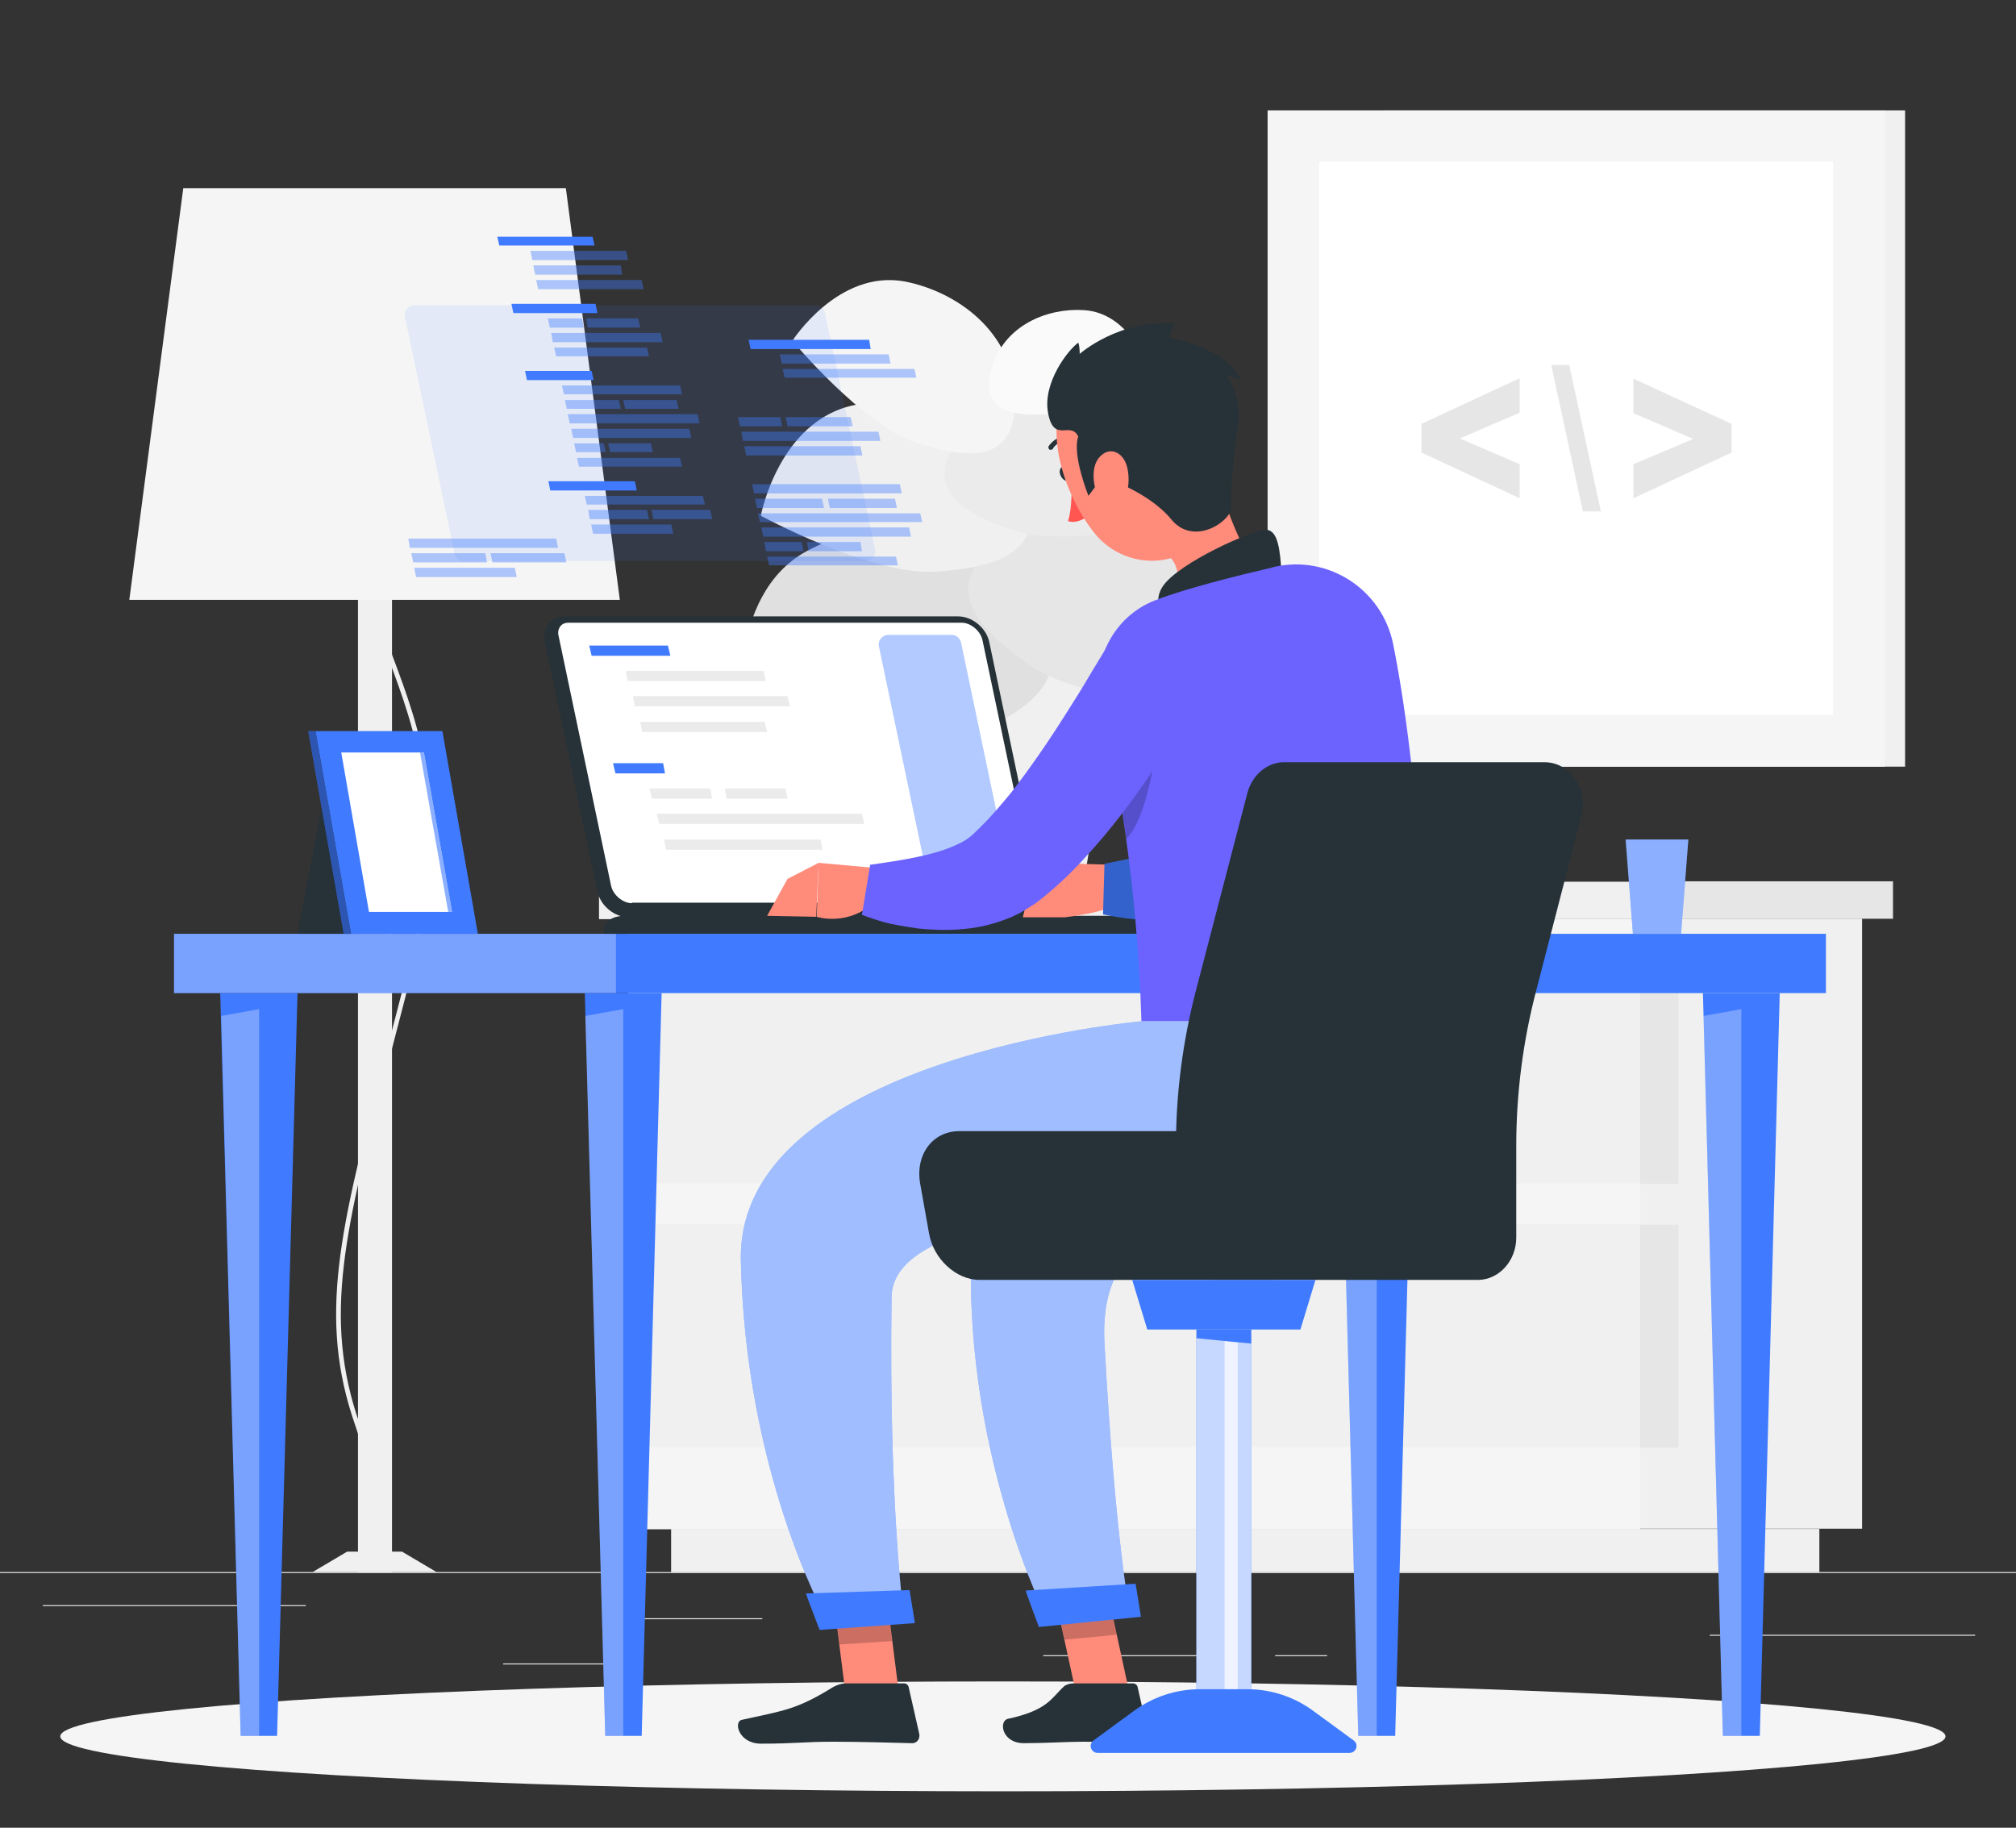
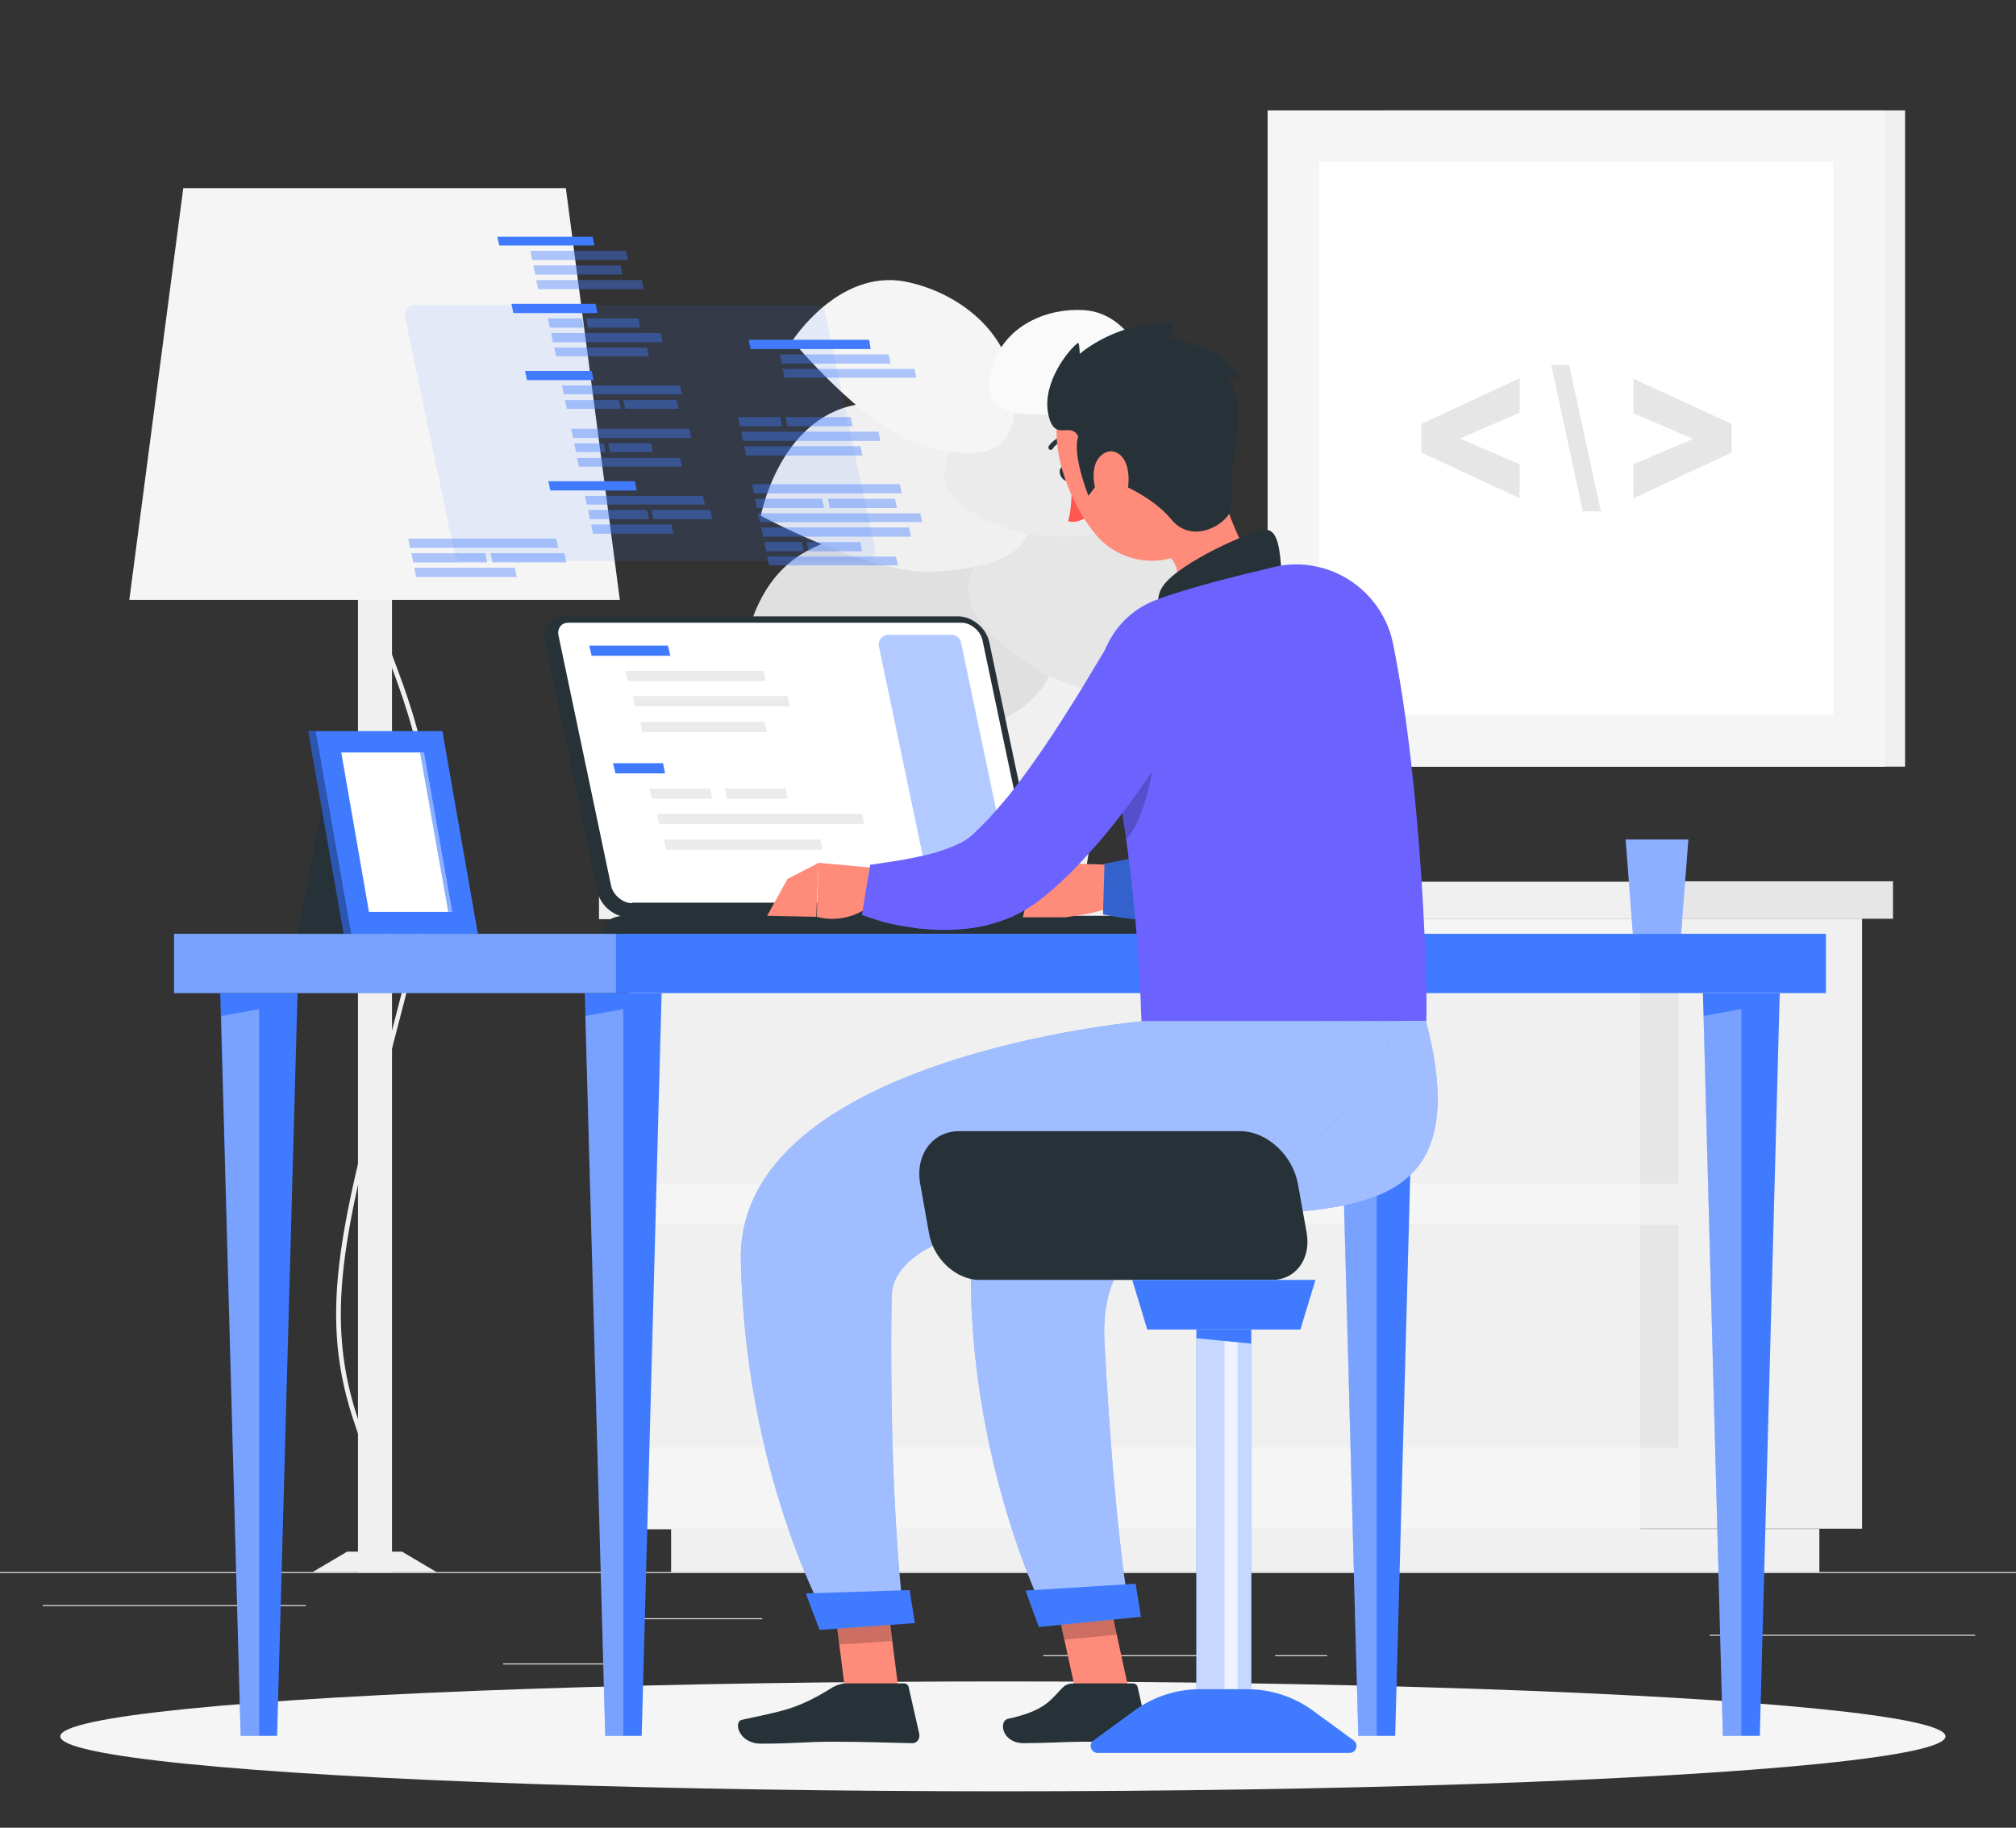
<svg xmlns="http://www.w3.org/2000/svg" x="0" y="0" version="1.1" viewBox="0 0 414.7 376" style="enable-background:new 0 0 414.7 376" xml:space="preserve">
  <rect x="0" y="0" width="414.7" height="376" fill="#333333" stroke="none" />
  <style type="text/css">.st0{fill:#ebebeb}.st1{fill:#f0f0f0}.st2{fill:#f5f5f5}.st3{fill:#e6e6e6}.st4{fill:#fff}.st5{fill:#e0e0e0}.st6{fill:#fafafa}.st7{display:none}.st8{display:inline}.st9{fill:#407bff}.st10,.st11{opacity:.9;fill:#fff}.st11{opacity:.3}.st12{fill:#263238}.st13,.st14{opacity:.4;fill:#407bff}.st14{opacity:.1}.st15{opacity:.4;fill:#fff}.st16{opacity:.3}.st17{opacity:.6;fill:#407bff}.st18{fill:#ff5652}.st19{fill:#ff8b7b}.st20{opacity:.2}.st21{fill:#6c63ff}.st22,.st23{opacity:.5;fill:#fff}.st23{opacity:.7}</style>
  <g id="Background_Complete">
    <g>
      <g>
        <rect width="500" height=".2" x="-43.7" y="323.4" class="st0" />
      </g>
      <g>
        <rect width="26" height=".2" x="130.8" y="332.9" class="st0" />
        <rect width="54.1" height=".2" x="8.8" y="330.2" class="st0" />
        <rect width="26.3" height=".2" x="103.5" y="342.2" class="st0" />
        <rect width="38.8" height=".2" x="214.6" y="340.5" class="st0" />
        <rect width="10.7" height=".2" x="262.3" y="340.5" class="st0" />
        <rect width="54.6" height=".2" x="351.7" y="336.3" class="st0" />
      </g>
    </g>
    <g>
      <g>
        <g>
          <rect width="45.7" height="125.5" x="337.4" y="189.1" class="st1" transform="matrix(-1 -1.224647e-16 1.224647e-16 -1 720.438 503.577)" />
          <rect width="236.2" height="8.9" x="138.1" y="314.5" class="st1" transform="matrix(-1 -1.224647e-16 1.224647e-16 -1 512.351 637.923)" />
          <rect width="208.1" height="125.5" x="129.3" y="189.1" class="st2" />
          <rect width="208.9" height="45.9" x="129.3" y="197.5" class="st1" />
          <rect width="208.9" height="45.9" x="129.3" y="251.8" class="st1" />
          <rect width="7.9" height="45.9" x="337.4" y="197.5" class="st3" transform="matrix(-1 -1.224647e-16 1.224647e-16 -1 682.683 441.017)" />
          <rect width="7.9" height="45.9" x="337.4" y="251.8" class="st3" transform="matrix(-1 -1.224647e-16 1.224647e-16 -1 682.683 549.62)" />
        </g>
        <rect width="214.2" height="7.7" x="123.2" y="181.3" class="st1" transform="matrix(-1 -1.224647e-16 1.224647e-16 -1 460.616 370.384)" />
        <rect width="52" height="7.7" x="337.4" y="181.3" class="st3" />
      </g>
      <g>
        <rect width="107.4" height="135" x="284.5" y="22.7" class="st1" transform="matrix(-1 -1.224647e-16 1.224647e-16 -1 676.385 180.412)" />
        <rect width="127" height="135" x="260.8" y="22.7" class="st2" transform="matrix(-1 -1.224647e-16 1.224647e-16 -1 648.552 180.412)" />
        <rect width="113.8" height="105.7" x="267.4" y="37.3" class="st4" transform="matrix(6.123234e-17 -1 1 6.123234e-17 234.07 414.482)" />
        <g>
          <path d="M336,102.5l20.2-9.4v-5.9L336,77.9v7.1l12.3,5.3L336,95.5V102.5z" class="st3" />
          <path d="M322.8,75.1h-3.7l6.5,30.1h3.7L322.8,75.1z" class="st3" />
          <path d="M312.6,95.5l-12.3-5.3l12.3-5.3v-7.1l-20.2,9.4v5.9l20.2,9.4V95.5z" class="st3" />
        </g>
      </g>
      <g>
        <rect width="7" height="229.2" x="73.5" y="94.2" class="st1" transform="matrix(-1 -1.224647e-16 1.224647e-16 -1 154.137 417.621)" />
        <path d="M72.1,321.8l-0.2-1c0.1,0,1.9-0.4,3.3-2.9c1.8-3.2,2.9-10.1-2.1-24.6c-7.8-22.3-3.2-40.3,6.2-76.2 c1.6-6.2,3.5-13.3,5.4-21c7.2-28.7,0.5-46.4-4.8-60.7c-4.1-11.1-7.4-19.9-3.2-30l0.9,0.4c-4,9.8-0.8,18.4,3.2,29.3 c5.4,14.4,12.1,32.4,4.8,61.3c-1.9,7.7-3.8,14.7-5.4,21c-9.3,35.7-13.9,53.6-6.2,75.6c5.2,14.9,4,22.1,2,25.5 C74.4,321.3,72.2,321.8,72.1,321.8z" class="st1" />
        <polygon points="64.3 323.4 89.8 323.4 82.7 319.2 71.4 319.2" class="st1" />
        <polygon points="26.6 123.4 127.5 123.4 116.4 38.7 37.7 38.7" class="st2" />
      </g>
      <g>
        <polygon points="176.2 137.4 230.1 137.4 223 181.3 183.3 181.3" class="st1" />
        <g>
          <path d="M197.8,151.7c14.7-5.3,25.9-13.3,13.3-29.4c-12.6-16.1-32.1-16.1-45.2-8.9c-16.7,9.1-13.4,35.5-13.4,35.5 S183.2,157,197.8,151.7z" class="st5" />
          <path d="M212.1,137c-11.2-7.6-19.2-16.5-6.2-25.8c13-9.3,29.1-4.6,38.8,4.1c12.3,11.1,5.2,30.5,5.2,30.5 S223.3,144.6,212.1,137z" class="st3" />
          <path d="M192.3,117.6c13.1-0.8,24.2-4.2,17.9-18.5c-6.2-14.2-22-18.2-34.3-15.8c-15.7,3.1-19.4,22.8-19.4,22.8 S179.2,118.4,192.3,117.6z" class="st1" />
          <path d="M208.8,109.2c-10.9-3.5-19.5-8.8-11.2-19.5c8.3-10.7,22.5-10.6,32.4-5.9c12.6,6,11.5,23.5,11.5,23.5 S219.8,112.7,208.8,109.2z" class="st0" />
          <path d="M188.3,91c10.9,3.6,20.9,4.4,20.5-9.2c-0.4-13.5-11.9-21.8-22.7-23.9C172.4,55.4,163,70.1,163,70.1 S177.4,87.4,188.3,91z" class="st2" />
          <path d="M216,85.2c-7.8,0.5-14.6-0.6-12-9.5c2.6-8.9,11.6-12.4,19-11.9c9.5,0.6,13.2,11.9,13.2,11.9 S223.8,84.6,216,85.2z" class="st6" />
        </g>
      </g>
    </g>
  </g>
  <g id="Background_Simple" class="st7">
    <g class="st8">
      <path d="M239.2,237.6c-42.3,0.6-104.8,32.9-130.8-7.7c-21.8-34.1,3.4-67.5-37-92.6C42.1,118.9-5.7,86.7,38.7,53.4 C73.3,27.3,127.5,20.1,169.5,26c33,4.7,101.5,24.3,109.8,58.9c9.3,38.9-51.1,71,13.5,85.6c38.9,8.8,85.7,31.4,58.3,77.9 c-10.8,18.4-26.3,15.2-42.7,7.9C284.3,245.7,268.3,237.2,239.2,237.6z" class="st9" />
      <path d="M239.2,237.6c-42.3,0.6-104.8,32.9-130.8-7.7c-21.8-34.1,3.4-67.5-37-92.6C42.1,118.9-5.7,86.7,38.7,53.4 C73.3,27.3,127.5,20.1,169.5,26c33,4.7,101.5,24.3,109.8,58.9c9.3,38.9-51.1,71,13.5,85.6c38.9,8.8,85.7,31.4,58.3,77.9 c-10.8,18.4-26.3,15.2-42.7,7.9C284.3,245.7,268.3,237.2,239.2,237.6z" class="st10" />
    </g>
  </g>
  <g id="Shadow_1_">
    <ellipse id="_x3C_Path_x3E__327_" cx="206.3" cy="357.2" class="st2" rx="193.9" ry="11.3" />
  </g>
  <g id="Desk">
    <g>
      <g>
        <rect width="339.8" height="12.2" x="35.8" y="192.1" class="st9" />
        <rect width="90.9" height="12.2" x="35.8" y="192.1" class="st11" />
        <polygon points="128.2 204.3 120.3 204.3 124.5 357.1 128.2 357.1 132 357.1 136.1 204.3" class="st9" />
        <polygon points="124.5 357.1 128.2 357.1 128.2 207.6 120.4 209" class="st11" />
        <polygon points="53.3 204.3 45.3 204.3 49.5 357.1 53.3 357.1 57 357.1 61.2 204.3" class="st9" />
        <polygon points="49.5 357.1 53.3 357.1 53.3 207.6 45.5 209" class="st11" />
        <polygon points="358.2 204.3 350.3 204.3 354.4 357.1 358.2 357.1 362 357.1 366.1 204.3" class="st9" />
        <polygon points="354.4 357.1 358.2 357.1 358.2 207.6 350.4 209" class="st11" />
        <polygon points="283.2 204.3 275.3 204.3 279.4 357.1 283.2 357.1 287 357.1 291.1 204.3" class="st9" />
        <polygon points="279.4 357.1 283.2 357.1 283.2 207.6 275.4 209" class="st11" />
      </g>
      <g>
        <path d="M197.1,126.8h-80.8c-2.9,0-4.8,2.4-4.2,5.3l10.8,51.3c0.6,2.9,3.5,5.3,6.4,5.3h80.8c2.9,0,4.8-2.4,4.2-5.3 l-10.8-51.3C202.9,129.2,200,126.8,197.1,126.8z" class="st12" />
        <path d="M130,185.8c-1.9,0-3.9-1.7-4.3-3.6l-10.8-51.4c-0.2-0.8,0-1.5,0.4-2c0.4-0.5,1-0.7,1.7-0.7h80.8 c1.9,0,3.9,1.7,4.3,3.6l10.8,51.3c0.2,0.8,0,1.5-0.4,2c-0.4,0.5-1,0.7-1.7,0.7H130z" class="st4" />
        <path d="M191,181.7L180.8,133c-0.3-1.2,0.7-2.4,1.9-2.4h13.1c0.9,0,1.7,0.7,1.9,1.6l10.2,48.7 c0.3,1.2-0.7,2.4-1.9,2.4h-13.1C192,183.3,191.2,182.6,191,181.7z" class="st13" />
        <g>
          <polygon points="121.7 134.9 121.2 132.8 137.4 132.8 137.9 134.9" class="st9" />
          <polygon points="129.1 140.1 128.7 138 157.1 138 157.5 140.1" class="st0" />
          <polygon points="130.6 145.3 130.2 143.2 162 143.2 162.5 145.3" class="st0" />
          <polygon points="132.1 150.6 131.7 148.5 157.3 148.5 157.8 150.6" class="st0" />
        </g>
        <g>
          <polygon points="126.6 159.1 126.1 157 136.4 157 136.8 159.1" class="st9" />
          <polygon points="134.1 164.3 133.6 162.2 146.1 162.2 146.5 164.3" class="st0" />
          <polygon points="149.5 164.3 149.1 162.2 161.6 162.2 162 164.3" class="st0" />
          <polygon points="135.6 169.5 135.1 167.4 177.3 167.4 177.8 169.5" class="st0" />
          <polygon points="137 174.8 136.6 172.7 168.8 172.7 169.2 174.8" class="st0" />
        </g>
        <path d="M234.9,188.4H128.5c-2.9,0-4.8,1.6-4.2,3.7h116.9C240.6,190.1,237.8,188.4,234.9,188.4z" class="st12" />
      </g>
      <g>
        <path d="M93.5,113.8L83.3,65.2c-0.3-1.2,0.7-2.4,1.9-2.4h82.6c0.9,0,1.7,0.7,1.9,1.6L180,113 c0.3,1.2-0.7,2.4-1.9,2.4H95.5C94.5,115.4,93.7,114.8,93.5,113.8z" class="st14" />
        <g>
          <g>
            <g>
              <polygon points="122.9 64.4 105.6 64.4 105.2 62.5 122.5 62.5" class="st9" />
              <polygon points="120.1 67.4 113.1 67.4 112.7 65.5 119.7 65.5" class="st13" />
              <polygon points="131.7 67.4 120.9 67.4 120.6 65.5 131.3 65.5" class="st13" />
              <polygon points="136.3 70.4 113.7 70.4 113.4 68.5 135.9 68.5" class="st13" />
              <polygon points="133.5 73.3 114.4 73.3 114 71.5 133.1 71.5" class="st13" />
            </g>
            <polygon points="146.1 104.9 134 104.9 134.4 106.8 146.5 106.8" class="st13" />
            <g>
              <polygon points="131 100.9 113.2 100.9 112.8 99 130.6 99" class="st9" />
              <polygon points="138.1 107.9 121.6 107.9 122 109.8 138.5 109.8" class="st13" />
              <polygon points="133.1 104.9 121 104.9 121.3 106.8 133.5 106.8" class="st13" />
              <polygon points="144.6 102 120.3 102 120.7 103.8 145 103.8" class="st13" />
            </g>
            <g>
              <polygon points="122.3 50.5 102.7 50.5 102.3 48.7 121.9 48.7" class="st9" />
              <polygon points="132 57.6 110.3 57.6 110.7 59.5 132.4 59.5" class="st13" />
              <polygon points="127.7 54.6 109.7 54.6 110.1 56.5 128 56.5" class="st13" />
              <polygon points="128.8 51.6 109.1 51.6 109.5 53.5 129.2 53.5" class="st13" />
            </g>
            <g>
              <polygon points="122.1 78.2 108.4 78.2 108 76.3 121.7 76.3" class="st9" />
-               <polygon points="143.5 85.2 116.8 85.2 117.2 87.1 143.9 87.1" class="st13" />
              <polygon points="127.3 82.3 116.2 82.3 116.6 84.1 127.7 84.1" class="st13" />
              <polygon points="139.2 82.3 128.2 82.3 128.6 84.1 139.6 84.1" class="st13" />
              <polygon points="139.9 79.3 115.6 79.3 116 81.1 140.3 81.1" class="st13" />
              <polygon points="139.9 94.2 118.7 94.2 119.1 96 140.3 96" class="st13" />
              <polygon points="124.2 91.2 118.1 91.2 118.5 93 124.6 93" class="st13" />
              <polygon points="133.9 91.2 125.1 91.2 125.5 93 134.3 93" class="st13" />
              <polygon points="141.8 88.2 117.5 88.2 117.9 90.1 142.2 90.1" class="st13" />
            </g>
          </g>
          <g>
            <g>
              <polygon points="160.9 87.7 152.2 87.7 151.8 85.8 160.5 85.8" class="st13" />
              <polygon points="175.4 87.7 162 87.7 161.6 85.8 175 85.8" class="st13" />
              <polygon points="181.1 90.7 152.8 90.7 152.5 88.8 180.7 88.8" class="st13" />
              <polygon points="177.4 93.7 153.5 93.7 153.1 91.8 177 91.8" class="st13" />
            </g>
            <g>
              <polygon points="188.1 75.9 161 75.9 161.4 77.7 188.5 77.7" class="st13" />
              <polygon points="182.8 72.9 160.4 72.9 160.8 74.8 183.2 74.8" class="st13" />
              <polygon points="178.8 69.9 154 69.9 154.4 71.8 179.1 71.8" class="st9" />
            </g>
            <g>
              <polygon points="189.3 105.6 155.9 105.6 156.3 107.4 189.7 107.4" class="st13" />
              <polygon points="169.1 102.6 155.3 102.6 155.7 104.5 169.5 104.5" class="st13" />
              <polygon points="184.1 102.6 170.3 102.6 170.7 104.5 184.5 104.5" class="st13" />
              <polygon points="185.1 99.6 154.7 99.6 155.1 101.5 185.5 101.5" class="st13" />
              <polygon points="184.3 114.5 157.8 114.5 158.2 116.3 184.7 116.3" class="st13" />
              <polygon points="164.9 111.5 157.2 111.5 157.6 113.4 165.3 113.4" class="st13" />
              <polygon points="177 111.5 166 111.5 166.3 113.4 177.3 113.4" class="st13" />
              <polygon points="187 108.5 156.6 108.5 157 110.4 187.4 110.4" class="st13" />
            </g>
          </g>
          <g>
            <polygon points="105.9 116.8 85.2 116.8 85.6 118.7 106.3 118.7" class="st13" />
            <polygon points="99.8 113.8 84.6 113.8 85 115.7 100.2 115.7" class="st13" />
            <polygon points="116.1 113.8 100.9 113.8 101.3 115.7 116.5 115.7" class="st13" />
            <polygon points="114.4 110.8 84 110.8 84.3 112.7 114.8 112.7" class="st13" />
          </g>
        </g>
      </g>
      <g>
        <polygon points="347.3 172.7 334.4 172.7 335.9 192.1 345.8 192.1" class="st9" />
        <polygon points="347.3 172.7 334.4 172.7 335.9 192.1 345.8 192.1" class="st15" />
      </g>
      <g>
        <polygon points="67.5 159.2 85.9 159.2 79.6 192.1 61.2 192.1" class="st12" />
        <polygon points="91 150.4 64.9 150.4 72.2 192.1 98.3 192.1" class="st9" />
        <g>
          <polygon points="63.4 150.4 64.9 150.4 72.2 192.1 70.7 192.1" class="st9" />
          <polygon points="63.4 150.4 64.9 150.4 72.2 192.1 70.7 192.1" class="st16" />
        </g>
        <polygon points="75.9 187.6 70.2 154.8 87.2 154.8 93 187.6" class="st4" />
        <polygon points="92.2 187.6 86.4 154.8 87.2 154.8 93 187.6" class="st17" />
      </g>
    </g>
  </g>
  <g id="Character_1_">
    <g>
      <g>
        <path d="M220.1,97c0.4,0.8,0.2,1.6-0.3,1.9c-0.5,0.2-1.2-0.2-1.6-1c-0.4-0.8-0.2-1.6,0.3-1.9 C219,95.7,219.7,96.2,220.1,97z" class="st12" />
        <path d="M220.4,98.6c0,0,0.3,5.5-0.7,8.6c2,0.7,4.2-1.1,4.2-1.1L220.4,98.6z" class="st18" />
        <path d="M220.2,90.4c-0.1,0.1-0.2,0.1-0.3,0.1c-2.3,0.1-3.3,1.7-3.3,1.8c-0.1,0.2-0.5,0.3-0.7,0.2 c-0.2-0.1-0.3-0.5-0.2-0.7c0.1-0.1,1.3-2.1,4.1-2.3c0.3,0,0.5,0.2,0.5,0.5C220.4,90.1,220.3,90.3,220.2,90.4z" class="st12" />
        <path d="M249.6,95.8c3.1,10.7,6.5,19,10.8,23.7c0,0,0.1,8.4-14.3,12.4c-15.8,4.4-9.7-5.7-9.7-5.7 c8-4.5,7.2-11.2,1.2-13.7L249.6,95.8z" class="st19" />
        <path d="M263.6,117.5c-0.3-3.9-0.6-8.4-3.1-8.5c-2.7-0.1-18.1,6.8-21.3,11.6c-3.3,4.9,3.1,9.6,3.1,9.6L263.6,117.5z" class="st12" />
        <g>
          <path d="M232.1,178l-13.3-0.4l0.2,11.1c0,0,11.6-1.2,12.1-4.2L232.1,178z" class="st19" />
          <polygon points="211.8 183 210.4 188.7 219.1 188.7 218.8 177.6" class="st19" />
          <g>
            <path d="M285.5,131.7l-0.3,2.9c-0.1,0.9-0.2,1.8-0.3,2.7c-0.2,1.8-0.5,3.6-0.8,5.4c-0.6,3.6-1.4,7.2-2.3,10.8 c-0.9,3.6-2,7.2-3.3,10.9c-0.7,1.8-1.4,3.7-2.3,5.5c-0.9,1.9-1.8,3.7-3,5.6c-0.3,0.5-0.6,1-0.9,1.4c-0.3,0.5-0.7,1-1,1.5 c-0.4,0.5-0.7,1-1.2,1.5l-0.7,0.7c-0.2,0.2-0.4,0.5-0.7,0.8c-2.3,2.3-4.7,3.7-6.9,4.7c-4.5,2-8.5,2.7-12.4,3.1 c-2,0.2-3.9,0.3-5.8,0.4c-1.9,0.1-3.8,0-5.6-0.1c-1.9-0.1-3.7-0.3-5.5-0.5c-1.9-0.2-3.6-0.5-5.6-0.9l0.3-10.4 c6.4-1.3,13.1-2.6,18.9-4.5c1.4-0.5,2.8-1,4.1-1.6c1.2-0.5,2.4-1.1,3.2-1.7c0.8-0.6,1.4-1.2,1.5-1.4l0.3-0.5 c0.1-0.1,0.2-0.4,0.4-0.6c0.1-0.2,0.3-0.5,0.4-0.7c0.1-0.3,0.3-0.5,0.4-0.8c1-2.2,2.1-5,2.9-7.9c0.8-2.9,1.6-6,2.2-9.2 c0.7-3.1,1.2-6.4,1.8-9.6l0.8-4.9l0.7-4.7L285.5,131.7z" class="st9" />
            <path d="M285.5,131.7l-0.3,2.9c-0.1,0.9-0.2,1.8-0.3,2.7c-0.2,1.8-0.5,3.6-0.8,5.4c-0.6,3.6-1.4,7.2-2.3,10.8 c-0.9,3.6-2,7.2-3.3,10.9c-0.7,1.8-1.4,3.7-2.3,5.5c-0.9,1.9-1.8,3.7-3,5.6c-0.3,0.5-0.6,1-0.9,1.4c-0.3,0.5-0.7,1-1,1.5 c-0.4,0.5-0.7,1-1.2,1.5l-0.7,0.7c-0.2,0.2-0.4,0.5-0.7,0.8c-2.3,2.3-4.7,3.7-6.9,4.7c-4.5,2-8.5,2.7-12.4,3.1 c-2,0.2-3.9,0.3-5.8,0.4c-1.9,0.1-3.8,0-5.6-0.1c-1.9-0.1-3.7-0.3-5.5-0.5c-1.9-0.2-3.6-0.5-5.6-0.9l0.3-10.4 c6.4-1.3,13.1-2.6,18.9-4.5c1.4-0.5,2.8-1,4.1-1.6c1.2-0.5,2.4-1.1,3.2-1.7c0.8-0.6,1.4-1.2,1.5-1.4l0.3-0.5 c0.1-0.1,0.2-0.4,0.4-0.6c0.1-0.2,0.3-0.5,0.4-0.7c0.1-0.3,0.3-0.5,0.4-0.8c1-2.2,2.1-5,2.9-7.9c0.8-2.9,1.6-6,2.2-9.2 c0.7-3.1,1.2-6.4,1.8-9.6l0.8-4.9l0.7-4.7L285.5,131.7z" class="st20" />
          </g>
        </g>
        <g>
          <path d="M226.5,145c3.2,13.4,7.4,35.8,8.3,65.1h58.6c0.3-7.2-0.9-48-6.8-77.5c-2.2-11.2-13.2-18.5-24.4-16 c-0.1,0-0.2,0-0.3,0.1c-7.3,1.7-17.8,4.3-24,6.7c-0.1,0-0.2,0.1-0.3,0.1C229.1,126.8,224.3,136,226.5,145z" class="st21" />
        </g>
        <path d="M230.3,163.7c0.5,2.8,0.9,5.8,1.4,8.9c4.8-5,6.3-20.3,6.3-20.3L230.3,163.7z" class="st20" />
        <g>
          <path d="M181.6,178.7l-13.2-1.2l-0.4,11.1c0,0,6.8,2.2,12.3-3.5L181.6,178.7z" class="st19" />
          <polygon points="162 180.8 157.8 188.4 167.9 188.6 168.4 177.5" class="st19" />
          <path d="M248.4,139.9c-0.9,1.8-1.7,3.3-2.7,4.9c-0.9,1.6-1.8,3.2-2.8,4.7c-1.9,3.1-3.8,6.2-5.9,9.2 c-4.1,6.1-8.5,12-13.7,17.6c-2.6,2.9-5.4,5.6-8.7,8.3c-0.4,0.3-0.9,0.7-1.3,1c-0.4,0.3-0.8,0.6-1.5,1c-0.6,0.4-1.2,0.7-1.8,1.1 c-0.6,0.3-1.2,0.6-1.8,0.9c-2.4,1-4.7,1.7-6.9,2.1c-4.4,0.8-8.6,0.7-12.5,0.3c-2-0.3-3.9-0.6-5.8-1c-0.9-0.2-1.9-0.5-2.8-0.8 c-1-0.3-1.8-0.6-2.9-1l1.7-10.3c6.3-0.9,13.1-1.9,17.7-4.1c1.2-0.5,2.2-1.1,2.9-1.7c0.4-0.3,0.7-0.6,0.9-0.8 c0.1-0.1,0.4-0.4,0.6-0.6c0.2-0.2,0.5-0.4,0.7-0.7c2-1.9,4-4.3,6-6.7c3.9-5,7.7-10.5,11.3-16.2c1.8-2.8,3.6-5.7,5.3-8.6l2.6-4.3 l2.5-4.3L248.4,139.9z" class="st21" />
        </g>
        <polygon points="232.4 348.6 221.4 348.6 215.9 323.3 226.9 323.3" class="st19" />
        <path d="M220.8,346.3h12.3c0.4,0,0.8,0.3,0.9,0.7l2.2,9.7c0.2,1-0.6,2-1.6,1.9c-4.3-0.1-6.4-0.3-11.8-0.3 c-3.3,0-7.6,0.3-12.2,0.3c-4.5,0-5.2-4.5-3.3-5c8.4-1.8,9-4.4,11.7-6.8C219.5,346.5,220.1,346.3,220.8,346.3z" class="st12" />
        <g class="st20">
          <polygon points="226.9 323.3 215.9 323.3 219 337.3 229.7 336.3" />
        </g>
        <path d="M246,82.9c3.9,10.1,6.8,15.8,4.1,23.2c-4,11.1-18.2,12.2-25.1,3.4c-6.2-7.9-11.6-23.1-3.8-31.5 C229,69.8,242.1,72.8,246,82.9z" class="st19" />
        <path d="M226.8,98.1c-1.6,2.2-2.9,3.9-2.9,3.9s-3.4-8.4-2.1-12.2c-1.6-3.3-5,1.5-6.2-4.8 c-1.2-6.3,4.2-13.1,6.2-14.5c0.3,0.5,0.3,2.3,0.3,2.3s8.1-7.2,19.6-6.2c-0.8,0.8-1.1,2.9-1.1,2.9s11.9,2,14.6,8.7 c-1.7-0.8-3-1.1-3-1.1s3.4,4.2,2.4,10.7c-1,6.5-1.5,13.7-1.3,16.5c0.1,2.8-7.7,8.3-12.4,2.5C236.1,101,226.8,98.1,226.8,98.1z" class="st12" />
        <path d="M231.8,95.9c0.7,2.5,0.3,5.1-0.5,7.1c-1.3,2.9-3.9,2.3-5.2-0.3c-1.2-2.4-1.9-6.7,0.2-8.8 C228.3,91.8,231,93,231.8,95.9z" class="st19" />
        <g>
          <path d="M252.3,210.1c0,0-50.8,18.4-52.3,42.8c-2.8,44.9,15.6,80.5,15.6,80.5l16.8-1.8c0,0-3-14.5-5.2-55.2 c-2.8-51.1,84,1.2,66.1-66.4L252.3,210.1z" class="st9" />
          <path d="M252.3,210.1c0,0-50.8,18.4-52.3,42.8c-2.8,44.9,15.6,80.5,15.6,80.5l16.8-1.8c0,0-3-14.5-5.2-55.2 c-2.8-51.1,84,1.2,66.1-66.4L252.3,210.1z" class="st22" />
        </g>
        <path d="M211,327.2c-0.1,0,2.7,7.5,2.7,7.5l21-2.1l-1.1-6.8L211,327.2z" class="st9" />
        <g>
          <polygon points="185.1 349.8 174.1 349.8 170.9 324.5 181.9 324.5" class="st19" />
          <path d="M174,346.3l12,0c0.4,0,0.8,0.3,0.9,0.7l2.2,9.7c0.2,1-0.5,2-1.6,1.9c-4.3-0.1-10.5-0.3-16-0.3 c-6.3,0-7.6,0.4-15,0.4c-4.5,0-5.7-4.5-3.9-4.9c8.6-1.9,11.3-2.1,18.7-6.7C172.2,346.6,173.1,346.3,174,346.3z" class="st12" />
          <polygon points="170.9 324.5 172.7 338.3 183.5 337.6 181.9 324.5" class="st20" />
        </g>
        <g>
          <path d="M234.8,210.1c0,0-83.3,7.4-82.4,49.2c0.9,43.5,17.2,72.9,17.2,72.9h16.3c0,0-3.1-22.6-2.5-65.4 c0.2-12.8,26.1-17.1,51.4-18.6c21.9-1.3,42.4-13.8,50.9-34l1.7-4.1H234.8z" class="st9" />
          <path d="M234.8,210.1c0,0-83.3,7.4-82.4,49.2c0.9,43.5,17.2,72.9,17.2,72.9h16.3c0,0-3.1-22.6-2.5-65.4 c0.2-12.8,26.1-17.1,51.4-18.6c21.9-1.3,42.4-13.8,50.9-34l1.7-4.1H234.8z" class="st22" />
        </g>
        <path d="M165.8,327.8c-0.1,0,2.8,7.5,2.8,7.5l19.6-1.4l-1.1-6.8L165.8,327.8z" class="st9" />
      </g>
      <g>
        <g>
-           <path d="M256.6,163.1l-10.6,40.7c-2.7,10.4-4.1,21.1-4.1,31.9v18.9c0,4.8,3.5,8.7,7.9,8.7h54.2 c4.3,0,7.9-3.9,7.9-8.7v-18.9c0-10.8,1.4-21.6,4.1-31.9l9.3-36c1.4-5.5-2.3-11-7.6-11h-53.6 C260.7,156.8,257.6,159.4,256.6,163.1z" class="st12" />
          <path d="M189.3,243.6l1.8,10.1c0.9,5.3,5.6,9.6,10.4,9.6h60.2c4.8,0,8-4.3,7.1-9.6l-1.8-10.1 c-1.1-6-6.4-10.9-11.9-10.9h-57.8C191.8,232.7,188.2,237.6,189.3,243.6z" class="st12" />
        </g>
        <g>
          <polygon points="267.5 273.5 236 273.5 232.9 263.3 270.6 263.3" class="st9" />
          <g>
            <rect width="11.3" height="75.4" x="246.1" y="273.5" class="st9" />
            <polygon points="257.4 348.9 246.1 348.9 246.1 275.3 257.4 276.4" class="st23" />
            <polygon points="254.6 348.9 251.9 348.9 251.9 275.9 254.6 276.2" class="st23" />
          </g>
          <path d="M277.6,360.6h-51.8c-1.4,0-2-1.8-0.8-2.6l8.2-6c3.9-2.9,8.7-4.5,13.6-4.5h9.8c4.9,0,9.7,1.6,13.6,4.5l8.2,6 C279.6,358.8,279,360.6,277.6,360.6z" class="st9" />
        </g>
      </g>
    </g>
  </g>
</svg>